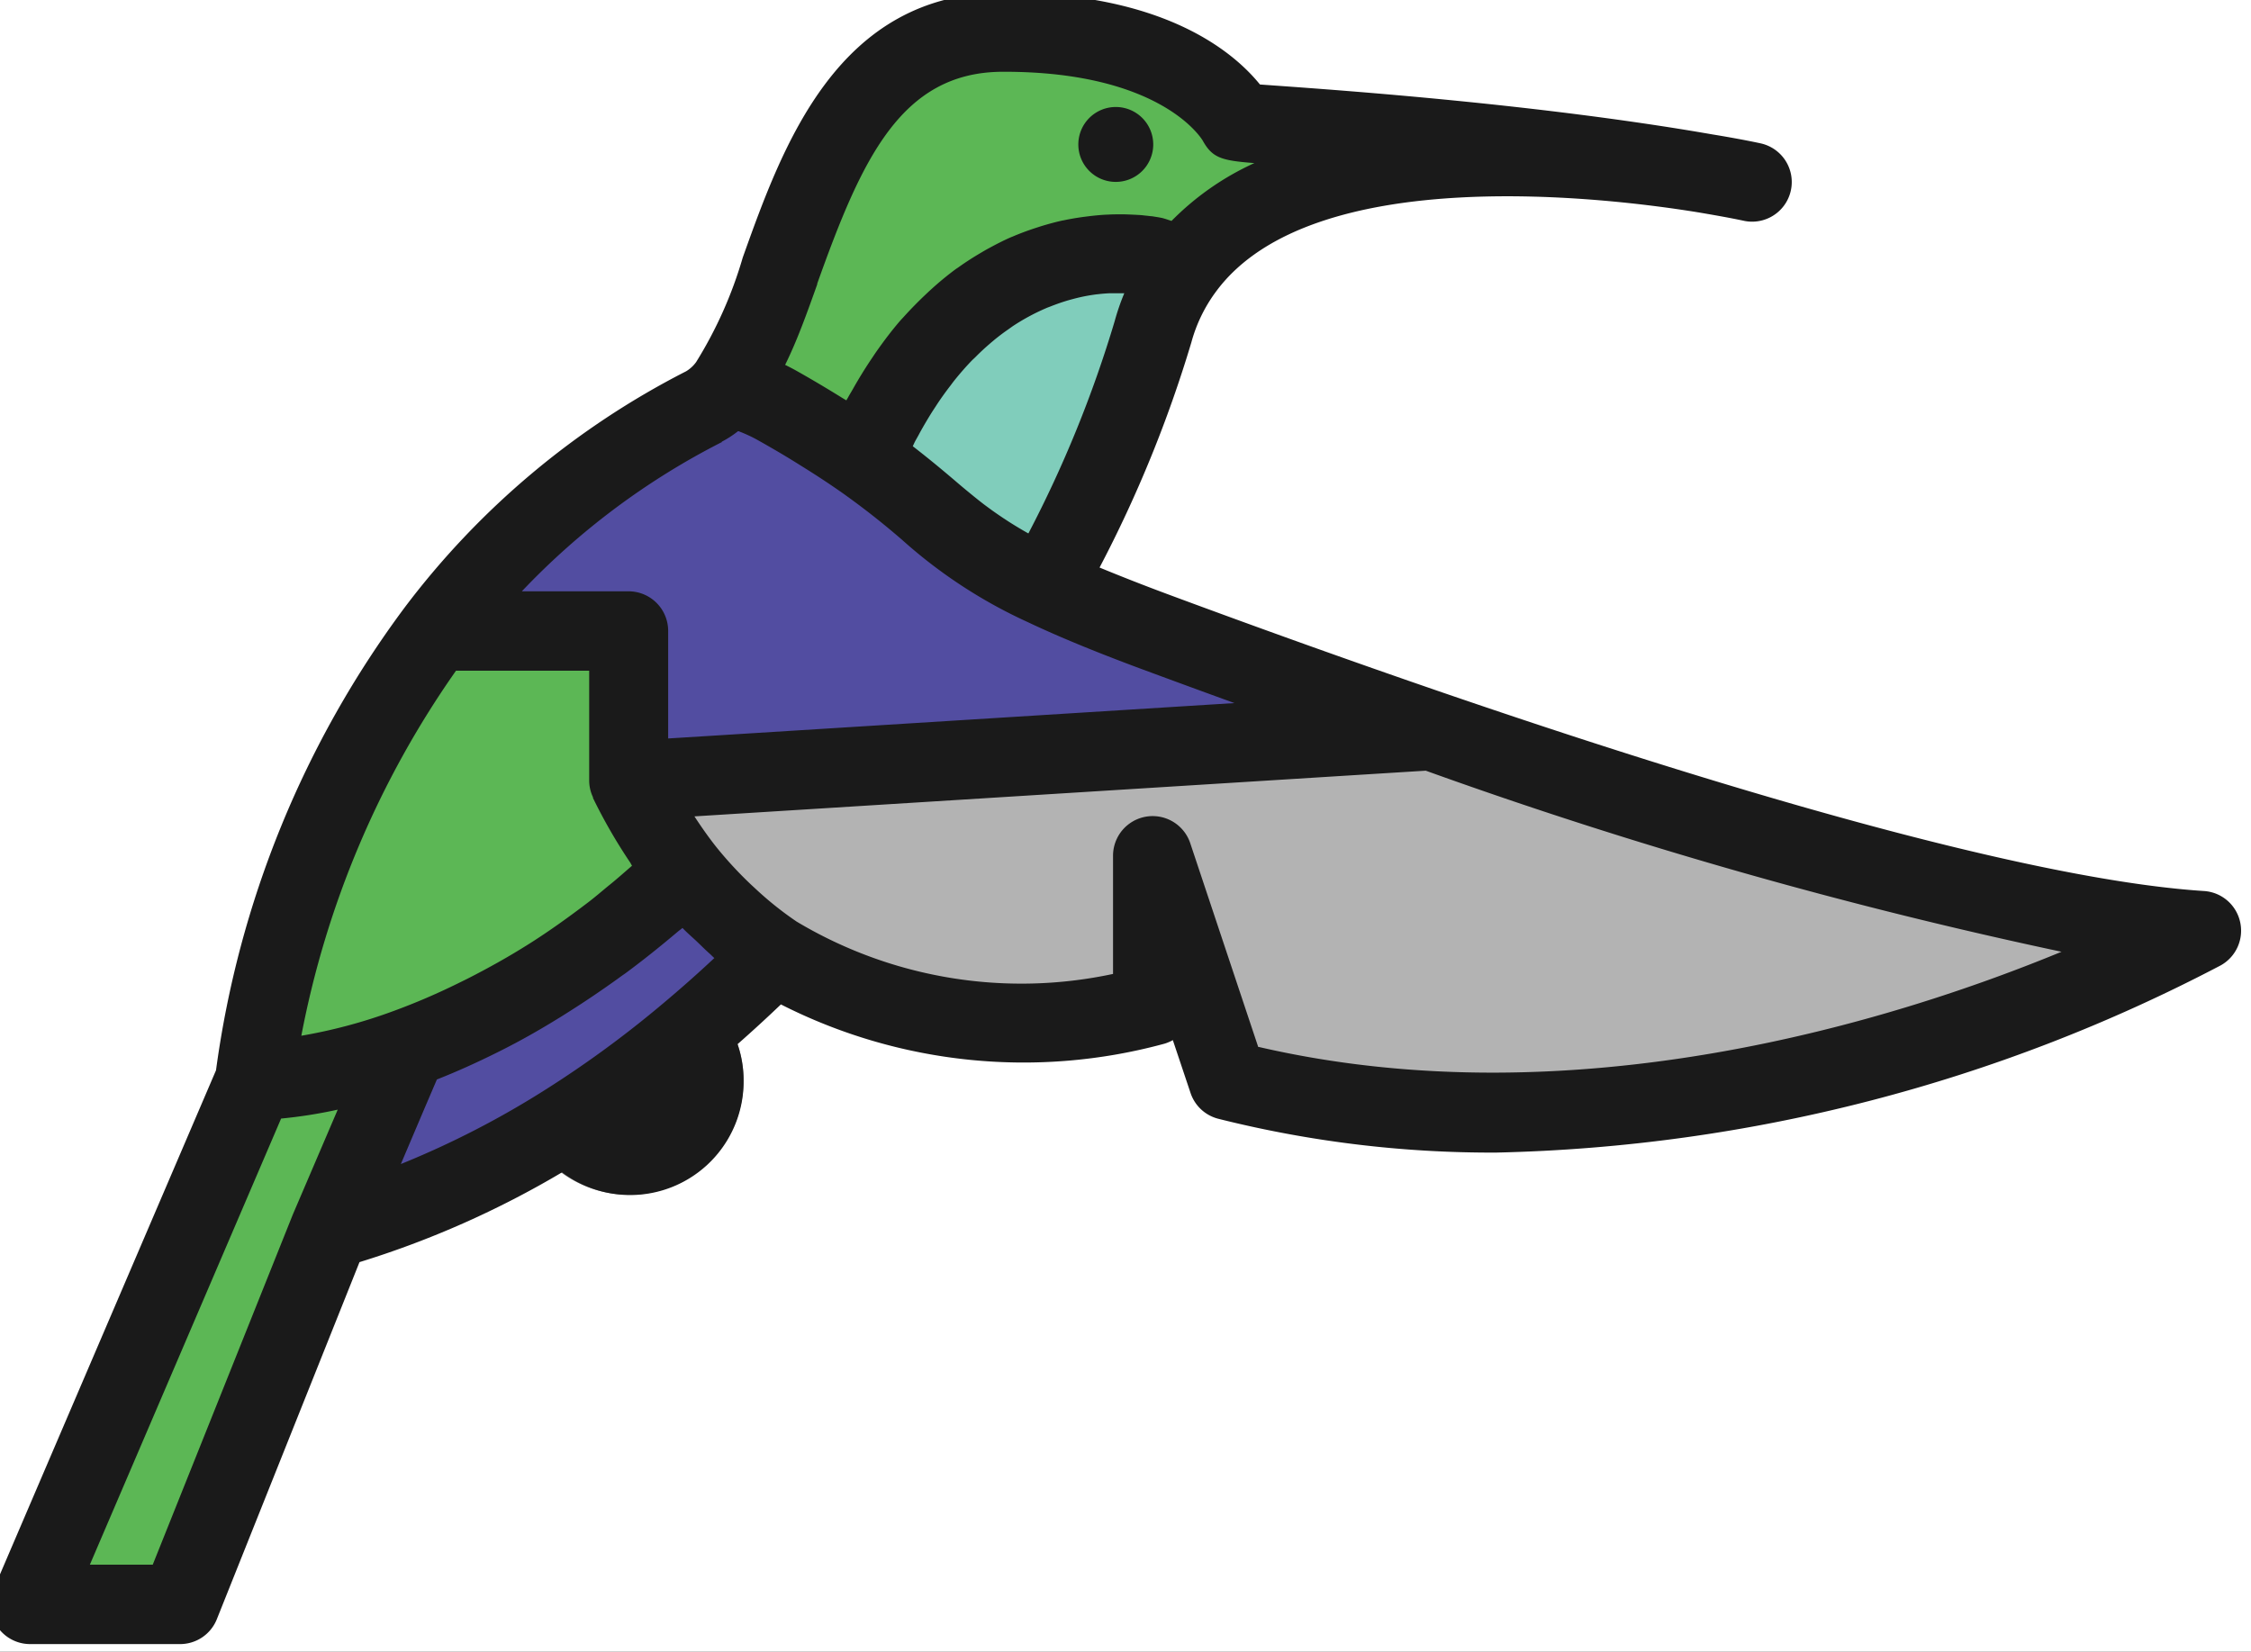
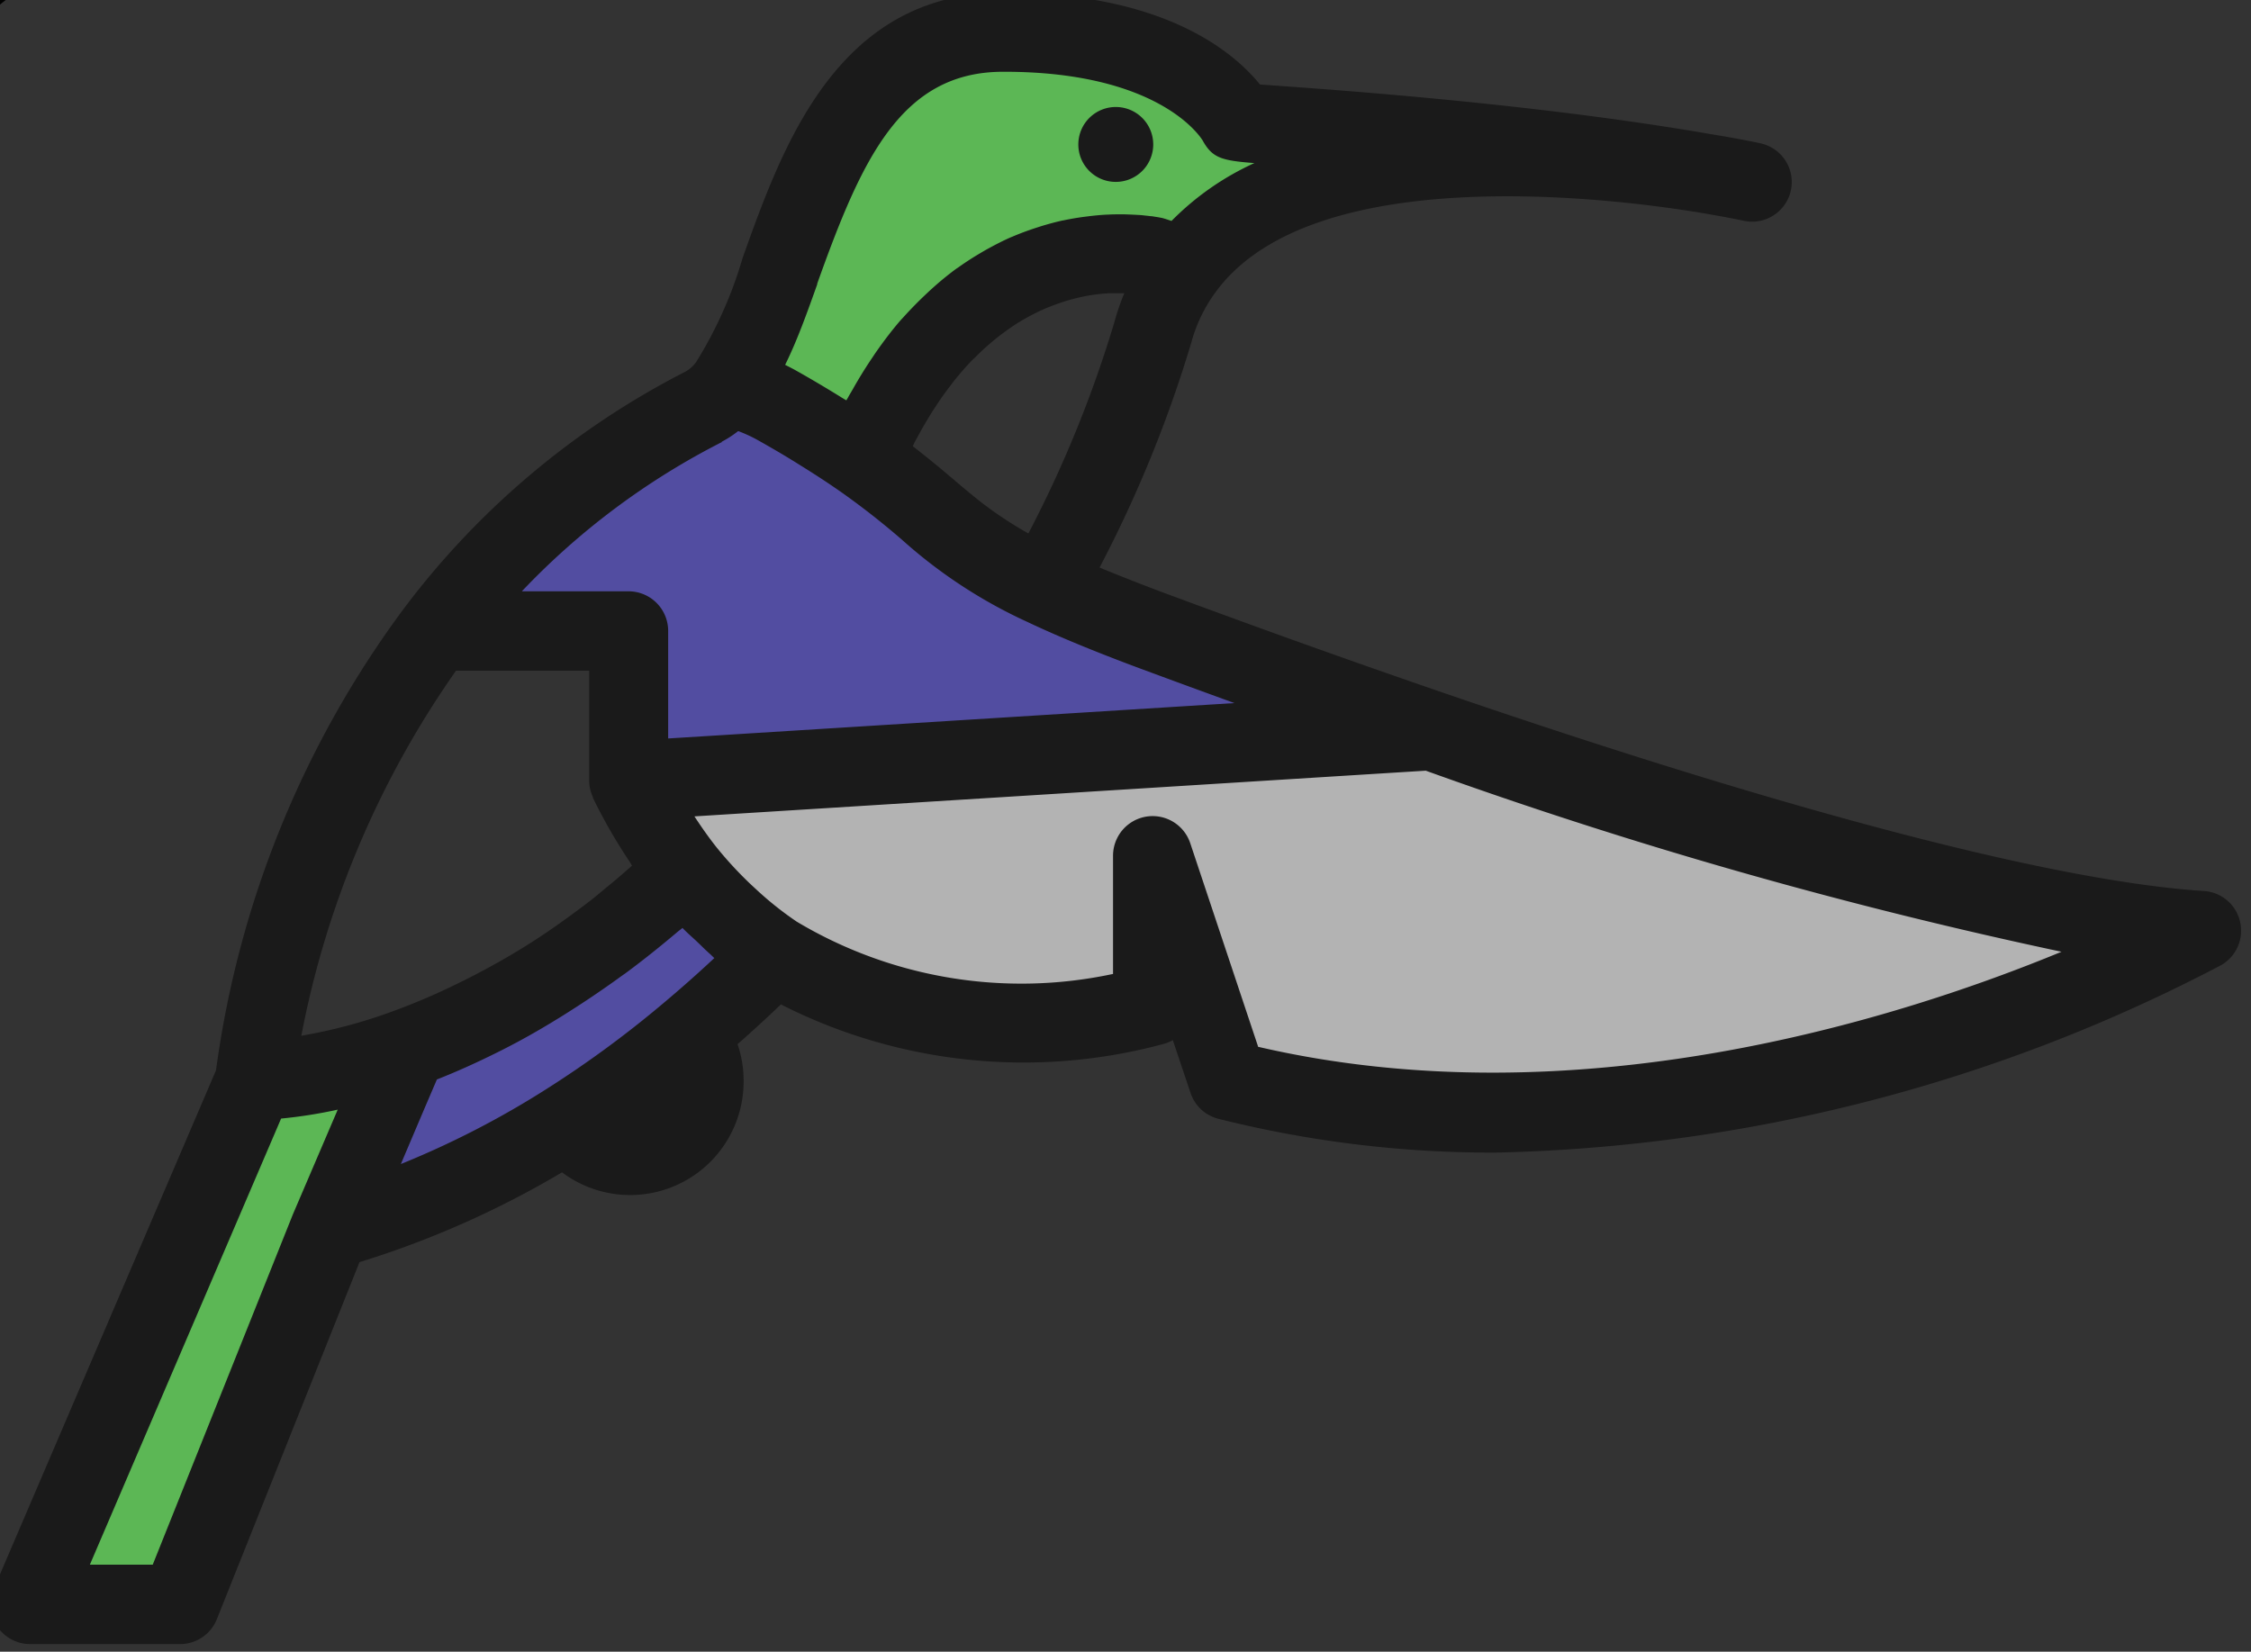
<svg xmlns="http://www.w3.org/2000/svg" xmlns:ns1="http://sodipodi.sourceforge.net/DTD/sodipodi-0.dtd" xmlns:ns2="http://www.inkscape.org/namespaces/inkscape" width="477.67" height="350.55" viewBox="0 -5.67 25.438 18.668" version="1.1" id="svg47" ns1:docname="logo.svg" ns2:version="1.1.2 (0a00cf5339, 2022-02-04)">
  <rect x="0" y="-5.67" width="25.438" height="18.668" fill="#333333" stroke="none" />
  <defs id="defs51">
    <ns2:path-effect effect="fillet_chamfer" id="path-effect2684" is_visible="true" lpeversion="1" satellites_param="F,1,0,1,0,0.1,0,1 @ F,1,0,1,0,0.1,0,1 @ F,1,0,1,0,0.1,0,1 @ F,1,0,1,0,0.1,0,1" unit="px" method="auto" mode="F" radius="10" chamfer_steps="1" flexible="true" use_knot_distance="true" apply_no_radius="true" apply_with_radius="true" only_selected="false" hide_knots="false" />
    <ns2:path-effect effect="fillet_chamfer" id="path-effect2684-3" is_visible="true" lpeversion="1" satellites_param="F,1,0,1,0,0.1,0,1 @ F,1,0,1,0,0.1,0,1 @ F,1,0,1,0,0.1,0,1 @ F,1,0,1,0,0.1,0,1" unit="px" method="auto" mode="F" radius="10" chamfer_steps="1" flexible="true" use_knot_distance="true" apply_no_radius="true" apply_with_radius="true" only_selected="false" hide_knots="false" />
  </defs>
  <ns1:namedview id="namedview49" pagecolor="#ffffff" bordercolor="#666666" borderopacity="1.0" ns2:pageshadow="2" ns2:pageopacity="0.0" ns2:pagecheckerboard="0" showgrid="false" ns2:zoom="1.0128912" ns2:cx="173.26639" ns2:cy="217.69367" ns2:window-width="1920" ns2:window-height="1136" ns2:window-x="0" ns2:window-y="27" ns2:window-maximized="1" ns2:current-layer="svg47" fit-margin-top="0" fit-margin-left="0" fit-margin-right="0" fit-margin-bottom="0" />
  <path style="fill:#f342b5;fill-opacity:0;stroke:#000000;stroke-width:0.533;stroke-linecap:round;stroke-linejoin:bevel;stroke-miterlimit:4;stroke-dasharray:none;stroke-opacity:1" id="rect75-6" width="30.06" height="23.519" x="-1.265" y="-6.509" ns2:path-effect="#path-effect2684-3" ns1:type="rect" d="M 1.741,-6.509 H 26.443 a 2.352,2.352 45 0 1 2.352,2.352 V 14.004 A 3.006,3.006 135 0 1 25.789,17.01 H 1.087 A 2.352,2.352 45 0 1 -1.265,14.658 V -3.503 a 3.006,3.006 135 0 1 3.006,-3.006 z" />
-   <path style="fill:#ffffff;fill-opacity:1;stroke:#000000;stroke-width:0.533;stroke-linecap:round;stroke-linejoin:bevel;stroke-miterlimit:4;stroke-dasharray:none;stroke-opacity:1" id="rect75" width="30.06" height="23.519" x="-3.303" y="-8.47" ns2:path-effect="#path-effect2684" d="M -0.297,-8.47 H 24.405 a 2.352,2.352 45 0 1 2.352,2.352 v 18.161 a 3.006,3.006 135 0 1 -3.006,3.006 H -0.951 a 2.352,2.352 45 0 1 -2.352,-2.352 l 0,-18.161 a 3.006,3.006 135 0 1 3.006,-3.006 z" ns1:type="rect" />
  <g id="Group_5185" data-name="Group 5185" transform="matrix(0.597,0,0,0.597,-572.769,-448.245)">
    <g id="Group_5183" data-name="Group 5183">
      <g id="Group_5154" data-name="Group 5154">
        <g id="Group_5153" data-name="Group 5153">
          <g id="Group_5152" data-name="Group 5152">
            <g id="Group_5151" data-name="Group 5151">
              <path id="Path_1898" data-name="Path 1898" d="m 967.671,753.279 a 14.71,14.71 0 0 1 5.066,-4.252 1.373,1.373 0 0 0 0.437,-0.375 3.4,3.4 0 0 1 0.98,0.375 c 3.11,1.759 2.745,2.32 5.043,3.41 0.521,0.247 1.178,0.521 2.044,0.842 1.376,0.51 3.223,1.182 5.272,1.885 l -15.193,0.95 v -2.835 z" fill="#524da1" />
            </g>
          </g>
        </g>
      </g>
      <g id="Group_5158" data-name="Group 5158">
        <g id="Group_5157" data-name="Group 5157">
          <g id="Group_5156" data-name="Group 5156">
            <g id="Group_5155" data-name="Group 5155">
              <path id="Path_1899" data-name="Path 1899" d="m 1001.083,758.948 c 0,0 -9.236,5.183 -18.425,2.835 l -1.417,-4.252 v 2.834 a 9.257,9.257 0 0 1 -7.155,-0.962 8.011,8.011 0 0 1 -2.766,-3.289 l 15.193,-0.95 c 4.93,1.69 11.03,3.558 14.57,3.784 z" fill="#b3b3b3" />
            </g>
          </g>
        </g>
      </g>
      <g id="Group_5162" data-name="Group 5162">
        <g id="Group_5161" data-name="Group 5161">
          <g id="Group_5160" data-name="Group 5160">
            <g id="Group_5159" data-name="Group 5159">
-               <path id="Path_1900" data-name="Path 1900" d="m 981.241,746.192 0.595,0.2 a 3.653,3.653 0 0 0 -0.595,1.22 24.346,24.346 0 0 1 -2.044,4.827 c -1.8,-0.853 -1.972,-1.385 -3.452,-2.418 2.012,-4.682 5.496,-3.829 5.496,-3.829 z" fill="#80cdbb" />
-             </g>
+               </g>
          </g>
        </g>
      </g>
      <g id="Group_5166" data-name="Group 5166">
        <g id="Group_5165" data-name="Group 5165">
          <g id="Group_5164" data-name="Group 5164">
            <g id="Group_5163" data-name="Group 5163">
              <path id="Path_1901" data-name="Path 1901" d="m 973.174,748.652 c 1.294,-1.607 1.471,-6.712 5.232,-6.712 3.563,-0.007 4.419,1.668 4.438,1.7 0.019,0.032 4.775,0.258 8.849,0.968 -2.186,-0.358 -7.816,-0.966 -9.857,1.779 l -0.595,-0.2 c 0,0 -3.484,-0.853 -5.5,3.827 -0.41,-0.287 -0.916,-0.61 -1.591,-0.992 a 3.4,3.4 0 0 0 -0.976,-0.37 z" fill="#5cb755" />
            </g>
          </g>
        </g>
      </g>
      <g id="Group_5170" data-name="Group 5170">
        <g id="Group_5169" data-name="Group 5169">
          <g id="Group_5168" data-name="Group 5168">
            <g id="Group_5167" data-name="Group 5167">
-               <path id="Path_1902" data-name="Path 1902" d="m 964.233,761.783 a 18.2,18.2 0 0 1 3.438,-8.5 h 3.649 v 2.835 a 9.023,9.023 0 0 0 1.079,1.726 c -4.381,4.056 -8.166,3.939 -8.166,3.939 z" fill="#5cb755" />
-             </g>
+               </g>
          </g>
        </g>
      </g>
      <g id="Group_5174" data-name="Group 5174">
        <g id="Group_5173" data-name="Group 5173">
          <g id="Group_5172" data-name="Group 5172">
            <g id="Group_5171" data-name="Group 5171">
              <path id="Path_1903" data-name="Path 1903" d="m 964.233,761.783 a 8.692,8.692 0 0 0 2.892,-0.607 l -1.475,3.441 -2.834,7.087 h -2.835 z" fill="#5cb755" />
            </g>
          </g>
        </g>
      </g>
      <g id="Group_5178" data-name="Group 5178">
        <g id="Group_5177" data-name="Group 5177">
          <g id="Group_5176" data-name="Group 5176">
            <g id="Group_5175" data-name="Group 5175">
-               <path id="Path_1904" data-name="Path 1904" d="m 971.319,763.95 a 2.17,2.17 0 0 0 2.168,-2.167 2.141,2.141 0 0 0 -0.46,-1.325 0.749,0.749 0 0 0 -1.074,-0.115 20.2,20.2 0 0 1 -2.2,1.613 0.748,0.748 0 0 0 -0.215,1.062 2.165,2.165 0 0 0 1.781,0.932 z" fill="#7a7a7a" />
-             </g>
+               </g>
          </g>
        </g>
      </g>
      <g id="Group_5182" data-name="Group 5182">
        <g id="Group_5181" data-name="Group 5181">
          <g id="Group_5180" data-name="Group 5180">
            <g id="Group_5179" data-name="Group 5179">
              <path id="Path_1905" data-name="Path 1905" d="m 967.125,761.176 a 15.7,15.7 0 0 0 5.274,-3.336 7.441,7.441 0 0 0 1.687,1.563 c -0.523,0.528 -1.076,1.033 -1.651,1.515 a 20.881,20.881 0 0 1 -2.279,1.672 16.982,16.982 0 0 1 -4.506,2.027 z" fill="#524da1" />
            </g>
          </g>
        </g>
      </g>
    </g>
    <g id="Group_5184" data-name="Group 5184">
      <path id="Path_1906" data-name="Path 1906" d="m 980.532,744.775 a 0.709,0.709 0 1 0 -0.708,-0.709 0.708,0.708 0 0 0 0.708,0.709 z" fill="#1a1a1a" />
      <path id="Path_1907" data-name="Path 1907" d="m 1001.815,758.782 a 0.75,0.75 0 0 0 -0.684,-0.582 c -2.775,-0.178 -7.747,-1.472 -14.375,-3.745 -1.681,-0.577 -3.449,-1.209 -5.254,-1.879 -0.481,-0.179 -0.9,-0.345 -1.276,-0.5 a 23.921,23.921 0 0 0 1.738,-4.264 2.878,2.878 0 0 1 0.474,-0.971 v 0 c 1.832,-2.463 7.443,-1.763 9.128,-1.488 v 0 c 0.293,0.05 0.583,0.1 0.868,0.161 a 0.728,0.728 0 0 0 0.146,0.014 0.75,0.75 0 0 0 0.162,-1.482 c 0,0 -0.351,-0.078 -0.928,-0.172 v 0 c -3.234,-0.563 -6.914,-0.826 -8.3,-0.925 l -0.252,-0.018 c -0.505,-0.624 -1.828,-1.738 -4.833,-1.738 h -0.023 c -3.144,0 -4.178,2.9 -4.934,5.013 a 7.929,7.929 0 0 1 -0.882,1.979 0.633,0.633 0 0 1 -0.193,0.177 15.479,15.479 0 0 0 -5.321,4.465 v 0 a 18.892,18.892 0 0 0 -3.575,8.767 l -4.207,9.818 a 0.749,0.749 0 0 0 0.689,1.045 h 2.834 a 0.749,0.749 0 0 0 0.7,-0.472 l 2.7,-6.759 a 17.764,17.764 0 0 0 3.834,-1.7 2.148,2.148 0 0 0 3.437,-1.737 2.107,2.107 0 0 0 -0.115,-0.689 q 0.423,-0.372 0.821,-0.753 a 10.143,10.143 0 0 0 7.266,0.742 0.8,0.8 0 0 0 0.153,-0.066 l 0.335,1 a 0.748,0.748 0 0 0 0.526,0.489 21.205,21.205 0 0 0 5.261,0.64 30.962,30.962 0 0 0 13.717,-3.546 0.752,0.752 0 0 0 0.363,-0.824 z m -31.261,-0.374 c -0.37,0.282 -0.743,0.55 -1.121,0.789 l -0.01,0.006 c -0.387,0.245 -0.778,0.462 -1.172,0.662 l -0.187,0.092 a 12.38,12.38 0 0 1 -1.2,0.514 v 0 a 9.811,9.811 0 0 1 -1.748,0.469 17.828,17.828 0 0 1 2.928,-6.911 h 2.521 v 2.084 a 0.74,0.74 0 0 0 0.072,0.312 v 0.014 a 10.087,10.087 0 0 0 0.705,1.223 c 0.012,0.019 0.021,0.041 0.034,0.059 -0.152,0.131 -0.3,0.264 -0.455,0.387 -0.121,0.1 -0.244,0.206 -0.367,0.3 z m 8.325,-6.978 -0.021,-0.011 c -0.132,-0.075 -0.251,-0.147 -0.363,-0.219 l -0.093,-0.061 c -0.089,-0.06 -0.174,-0.118 -0.254,-0.177 l -0.091,-0.067 c -0.073,-0.055 -0.143,-0.111 -0.212,-0.167 -0.123,-0.1 -0.244,-0.2 -0.37,-0.309 -0.226,-0.192 -0.475,-0.4 -0.785,-0.64 0.014,-0.027 0.027,-0.059 0.041,-0.086 0.028,-0.054 0.057,-0.1 0.086,-0.157 0.075,-0.137 0.152,-0.267 0.229,-0.391 0.033,-0.052 0.066,-0.1 0.1,-0.154 0.083,-0.126 0.168,-0.244 0.254,-0.355 0.024,-0.031 0.047,-0.064 0.071,-0.094 q 0.164,-0.205 0.332,-0.38 c 0.023,-0.024 0.047,-0.044 0.07,-0.067 0.089,-0.09 0.179,-0.174 0.269,-0.251 0.034,-0.03 0.068,-0.057 0.1,-0.085 0.084,-0.068 0.169,-0.132 0.253,-0.19 l 0.084,-0.06 a 4.043,4.043 0 0 1 0.66,-0.354 l 0.061,-0.023 c 0.088,-0.035 0.175,-0.066 0.26,-0.093 l 0.058,-0.018 c 0.1,-0.028 0.192,-0.053 0.283,-0.072 v 0 c 0.1,-0.021 0.193,-0.036 0.283,-0.047 h 0.006 c 0.079,-0.01 0.153,-0.015 0.224,-0.019 h 0.063 c 0.044,0 0.085,0 0.124,0 h 0.093 v 0 a 4.338,4.338 0 0 0 -0.182,0.529 22.635,22.635 0 0 1 -1.633,4.018 z m -4,-4.722 c 0.84,-2.353 1.584,-4.018 3.522,-4.018 h 0.02 c 3,0 3.748,1.291 3.756,1.3 0.184,0.334 0.36,0.381 0.979,0.429 a 5.258,5.258 0 0 0 -1.568,1.095 l -0.115,-0.038 -0.059,-0.017 -0.056,-0.011 -0.042,-0.007 -0.1,-0.016 c -0.028,0 -0.064,-0.007 -0.1,-0.01 -0.036,-0.003 -0.082,-0.01 -0.133,-0.013 -0.051,-0.003 -0.089,-0.005 -0.135,-0.007 -0.046,-0.002 -0.107,-0.005 -0.168,-0.006 h -0.051 c -0.079,0 -0.164,0 -0.253,0.006 h -0.017 c -0.106,0.005 -0.22,0.016 -0.337,0.03 l -0.087,0.011 c -0.128,0.017 -0.261,0.039 -0.4,0.069 h -0.006 c -0.134,0.029 -0.273,0.067 -0.414,0.11 l -0.108,0.035 c -0.143,0.047 -0.287,0.1 -0.434,0.163 l -0.019,0.007 c -0.15,0.065 -0.3,0.143 -0.457,0.229 -0.04,0.022 -0.079,0.045 -0.119,0.069 -0.14,0.082 -0.281,0.172 -0.421,0.272 -0.019,0.014 -0.037,0.024 -0.056,0.038 a 5.962,5.962 0 0 0 -0.461,0.38 c -0.04,0.036 -0.079,0.073 -0.119,0.111 q -0.2,0.189 -0.4,0.409 c -0.025,0.028 -0.05,0.053 -0.075,0.082 -0.149,0.173 -0.294,0.364 -0.437,0.567 -0.037,0.052 -0.072,0.107 -0.109,0.161 -0.119,0.178 -0.236,0.367 -0.349,0.569 -0.028,0.049 -0.057,0.095 -0.084,0.145 -0.011,0.021 -0.023,0.038 -0.034,0.059 l -0.066,-0.039 c -0.256,-0.159 -0.532,-0.325 -0.852,-0.506 -0.079,-0.045 -0.16,-0.087 -0.241,-0.127 0.226,-0.455 0.415,-0.984 0.61,-1.531 z m -1.806,2.987 a 1.957,1.957 0 0 0 0.309,-0.2 h 0.01 a 2.664,2.664 0 0 1 0.388,0.182 c 0.272,0.153 0.522,0.3 0.76,0.45 l 0.09,0.056 q 0.359,0.224 0.675,0.444 l 0.015,0.01 a 14.849,14.849 0 0 1 1.174,0.92 9.4,9.4 0 0 0 2.377,1.554 c 0.567,0.269 1.256,0.553 2.1,0.868 q 0.91,0.337 1.808,0.663 l -9.785,0.612 -0.934,0.058 v -2.036 a 0.75,0.75 0 0 0 -0.75,-0.75 h -2.02 a 13.881,13.881 0 0 1 3.788,-2.826 z m -10.77,21.259 h -1.19 l 3.62,-8.446 a 8.976,8.976 0 0 0 1.072,-0.169 l -0.849,1.983 z m 5.126,-8.595 0.253,-0.591 c 0.363,-0.143 0.747,-0.315 1.148,-0.515 l 0.082,-0.041 q 0.518,-0.261 1.067,-0.6 c 0.064,-0.038 0.127,-0.079 0.19,-0.119 q 0.451,-0.284 0.92,-0.62 c 0.052,-0.038 0.1,-0.073 0.156,-0.111 0.328,-0.242 0.661,-0.508 1,-0.795 0.029,-0.024 0.058,-0.043 0.086,-0.068 0.086,0.091 0.18,0.17 0.27,0.255 0.09,0.085 0.162,0.16 0.247,0.234 0.029,0.026 0.056,0.056 0.086,0.081 -0.315,0.295 -0.644,0.586 -0.983,0.87 v 0 a 20.2,20.2 0 0 1 -2.2,1.613 17.051,17.051 0 0 1 -2.751,1.417 z m 15.8,-1.207 -1.287,-3.859 a 0.75,0.75 0 0 0 -1.461,0.238 v 2.239 a 8.29,8.29 0 0 1 -5.989,-0.991 6.355,6.355 0 0 1 -0.728,-0.575 l -0.132,-0.122 a 7.2,7.2 0 0 1 -0.657,-0.71 c -0.149,-0.187 -0.286,-0.384 -0.418,-0.585 l 12.479,-0.78 1.365,-0.085 a 91.907,91.907 0 0 0 12.034,3.428 c -3.16,1.304 -9.198,3.188 -15.196,1.802 z" fill="#1a1a1a" />
    </g>
  </g>
</svg>